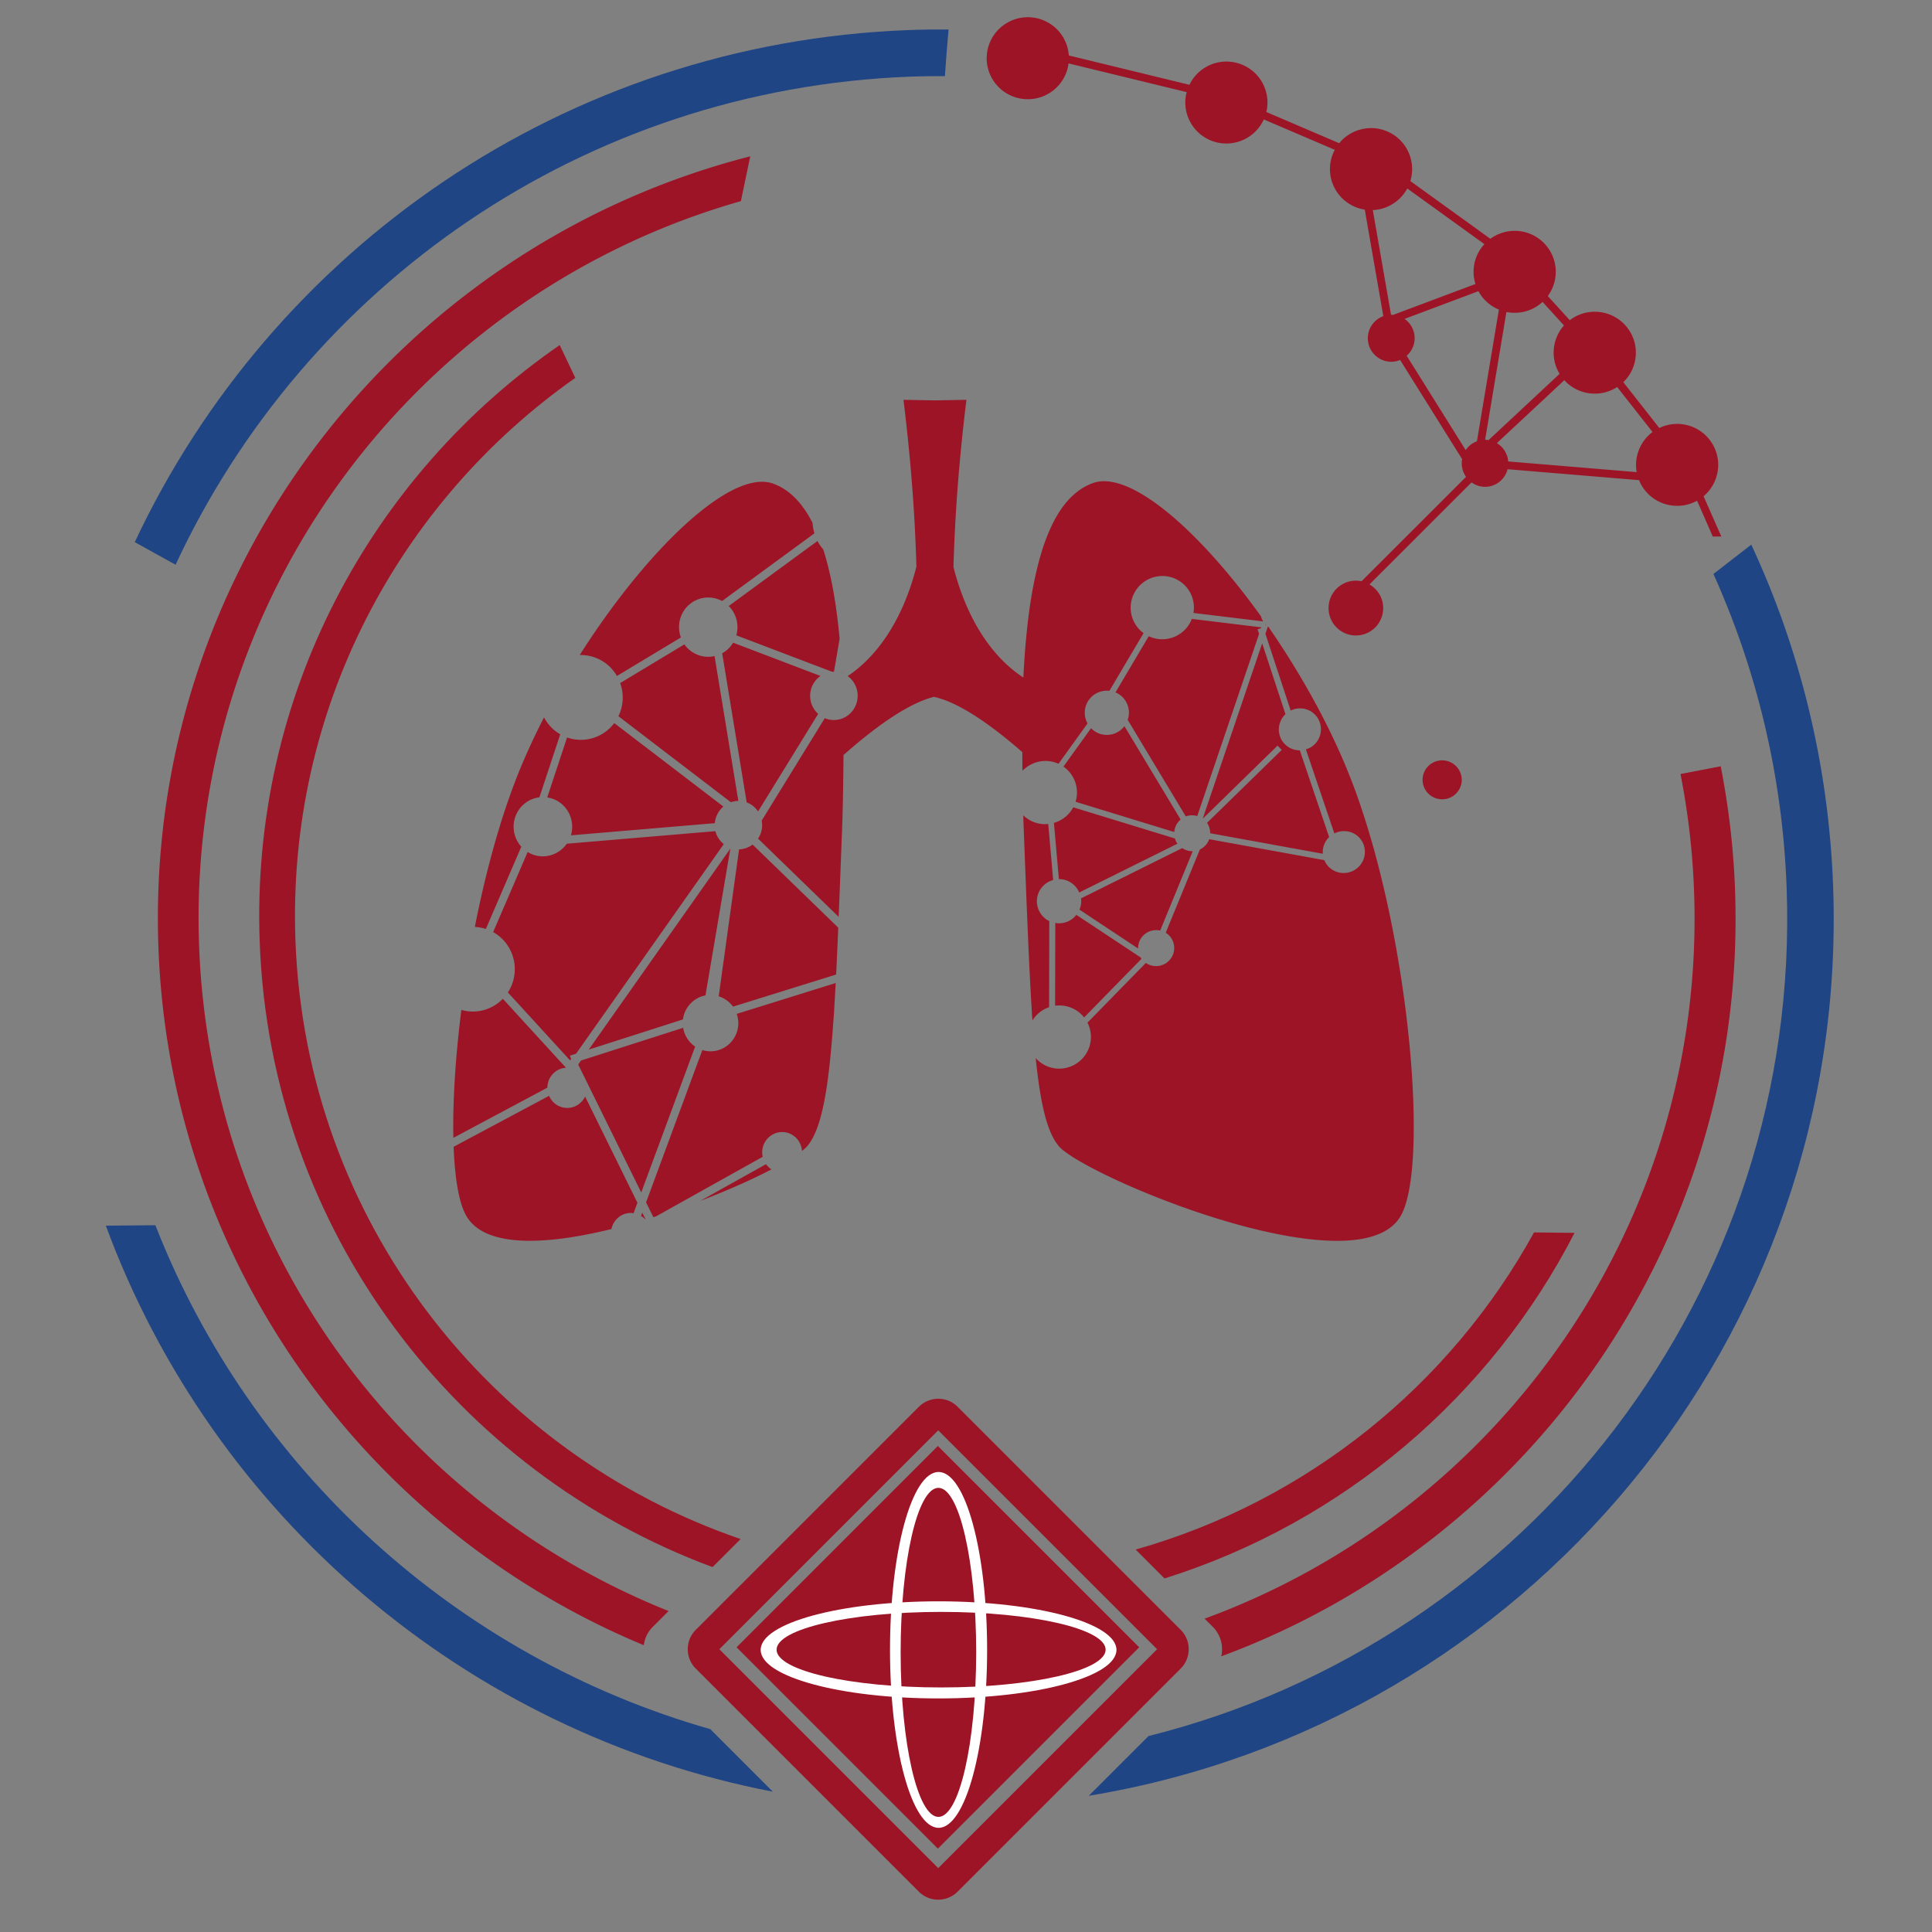
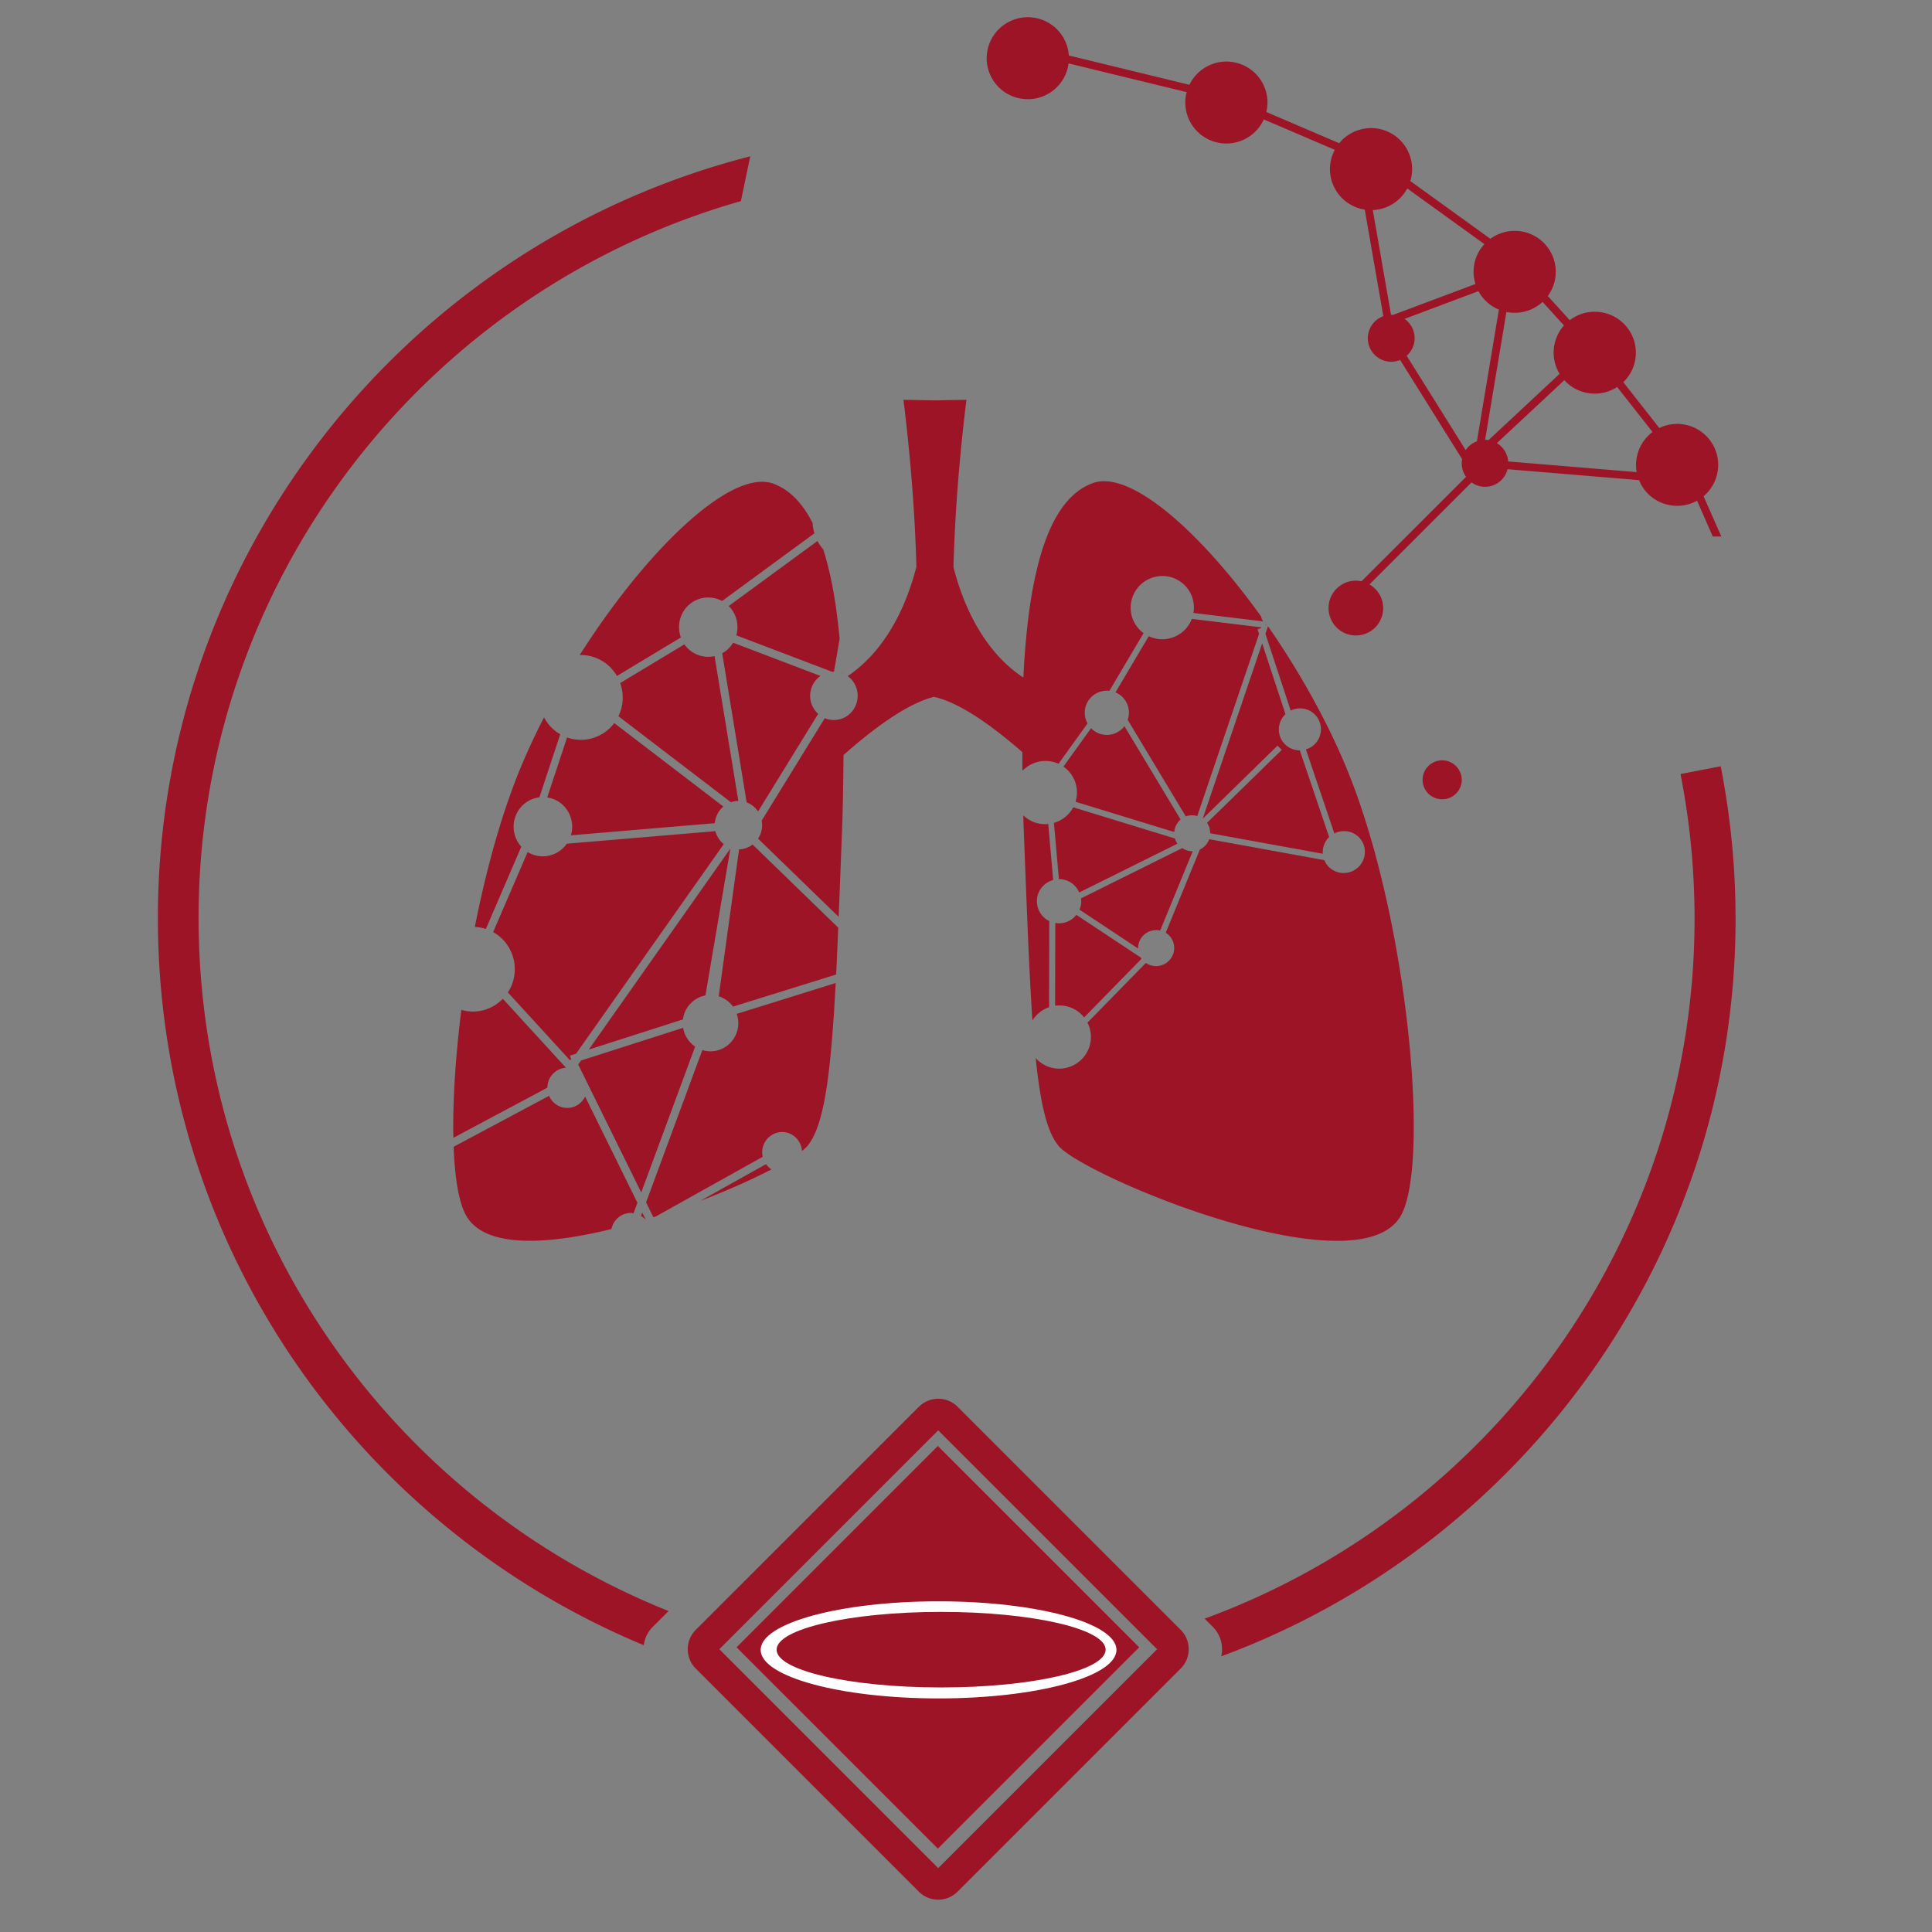
<svg xmlns="http://www.w3.org/2000/svg" data-bbox="20.814 3.387 339.856 370.258" viewBox="0 0 380 380" height="380" width="380" data-type="color">
  <rect x="0" y="0" width="380" height="380" fill="#808080" stroke="none" />
  <g>
    <g>
      <path d="M142.354 166.03a4.863 4.863 0 0 1-1.65-2.55l-29.23 2.47c-1.66 2.39-4.86 3.2-7.46 1.77-.08-.04-.16-.1-.23-.14l-6.79 15.75c3.41 1.9 5.11 6.03 3.84 9.91-.23.71-.55 1.36-.94 1.96l12.19 13.32.26-.13-.24-.76 1.2-.38zm1.45-46.3c1.2 1.53 1.51 3.48 1.02 5.23l18.87 7.18c.11-.01.21-.03.32-.03h.02l1.11-6.49c-.32-3.39-.73-6.53-1.24-9.39l-.09-.48c-.53-2.84-1.16-5.41-1.9-7.7a8.67 8.67 0 0 1-1.13-1.64l-17.46 12.79c.18.17.34.34.48.53zm17.57 13.22-17.18-6.54c-.34.56-.76 1.08-1.3 1.51-.27.22-.56.4-.85.56l4.82 29.34c.92.35 1.7.97 2.24 1.78l11.82-19.19a4.777 4.777 0 0 1-1.58-3.55c0-1.61.8-3.05 2.03-3.91zm4.26-.83-.05.28c.02.01.04.01.07.02-.01-.1-.01-.2-.02-.3zm-53.33 77.94-.01-.03-.02.02c.01 0 .02.01.03.01zm24.42-4.21a5.555 5.555 0 0 1-2.36-3.69l-20.08 6.43-.56.79 12.4 25.16zm71.55-32.92c.08 0 .15-.02.23-.01 1.72.08 3.14 1.15 3.77 2.62l19.31-9.59c-.23-.32-.39-.67-.49-1.03l-20-6.13c-.81 1.52-2.2 2.6-3.8 3.06zm39.98-46.39-11.69 34.47s.01 0 .01.01l14.7-14.36.83.84-14.7 14.35c.43.62.63 1.33.62 2.04l22.15 4.03c-.08-1.2.35-2.41 1.25-3.28l-5.77-17.06a4.11 4.11 0 0 1-3.35-1.7c-1.22-1.7-.95-4 .53-5.41zm-36.7 31.16 19.41 5.95c.07-.93.49-1.82 1.25-2.46l-11.05-18.36a4.361 4.361 0 0 1-5.35 1.29c-.47-.23-.87-.54-1.22-.89l-5.43 7.55a6.208 6.208 0 0 1 2.41 6.84c0 .03-.01.05-.02.08zm36.09-33.02-.3-.9.68-.23.05-.16-13.66-1.66c-.19.5-.44.98-.77 1.43a6.235 6.235 0 0 1-7.7 1.98l-6.55 11.06c.06.03.13.04.2.07 2.01.96 2.92 3.26 2.21 5.32l11.43 18.99c.73-.28 1.52-.28 2.25-.07zm1.24-1.89-.01.1.21.05c-.07-.05-.14-.09-.2-.15zm-23.56 60.82c.86-.62 1.91-.79 2.87-.58l6.4-15.6a3.54 3.54 0 0 1-2.06-.62l-19.91 9.89c.03.25.05.5.04.76-.03.52-.16 1-.34 1.46l11.53 7.64c-.03-1.13.48-2.24 1.47-2.95zm-12.09 16.51 11.28-11.53-.02-.02c-.06-.08-.09-.17-.14-.25l-12.65-8.38a4.325 4.325 0 0 1-3.62 1.66c-.18-.01-.35-.05-.52-.08l-.04 16.29c2.26-.29 4.4.64 5.71 2.31zm-69.58-33.21-27.86 39.54 18.53-5.94c.31-2.38 2.11-4.29 4.43-4.72zm-41.12-.37c-1.61-1.79-2.02-4.48-.81-6.72a5.756 5.756 0 0 1 4.37-3l4.1-12.4c-.33-.19-.66-.4-.98-.65a8.273 8.273 0 0 1-2.21-2.67c-2.11 4.11-4.01 8.27-5.59 12.36-3.31 8.59-6.01 18.66-8.02 28.86.72.03 1.45.16 2.17.39zm92.88-18.83c0 .4 0 .8.01 1.2 0-.39 0-.79-.01-1.2zm.02 3.05c-.01-.63-.01-1.24-.01-1.85 0 1.62.01 2.78.01 1.85zm-50.53 48.66c.2.57.31 1.18.31 1.82 0 3.06-2.45 5.54-5.47 5.54-.56 0-1.1-.09-1.6-.24l-11.07 29.95 1.44 2.92c.17-.05.34-.11.51-.16l20.99-11.72c-.06-.28-.1-.58-.1-.88 0-2.2 1.76-3.99 3.93-3.99 2.08 0 3.76 1.65 3.9 3.72.45-.35.81-.67 1.05-.96 0 0 0-.01.01-.01.01-.01.01-.01.01-.02l.03-.03c.01-.01.02-.02.02-.03 2.79-3.45 4.14-11.16 5.08-24.89h.01c.05-.69.09-1.37.14-2.09h-.01c.1-1.59.19-3.26.29-5zm.46-32.36-4 28.9a5.54 5.54 0 0 1 2.81 2.03l20.28-6.31c.15-2.87.28-5.94.42-9.22l-16.85-16.35c-.75.57-1.66.92-2.66.95zm120.4-13.67c-3.95-10.21-9.85-20.83-16.35-30.19-.01-.01-.02-.01-.02-.02l-.5 1.48 4.97 15.1c1.78-.88 3.98-.39 5.17 1.27 1.33 1.85.91 4.43-.94 5.77-.39.28-.81.46-1.24.59l5.6 16.54c1.79-.92 4.02-.44 5.23 1.22 1.33 1.84.9 4.43-.96 5.77-1.86 1.34-4.45.94-5.78-.9-.19-.27-.34-.55-.46-.84l-22.65-4.12c-.23.66-.66 1.25-1.27 1.69-.18.13-.37.23-.56.33l-6.72 16.38c.38.24.72.54 1 .93 1.15 1.59.78 3.81-.82 4.96-1.26.91-2.89.87-4.09.05l-11.48 11.74c.29.56.49 1.18.6 1.84.54 3.39-1.78 6.58-5.17 7.13-2.17.35-4.25-.47-5.61-1.99.92 9.02 2.22 14.47 4.45 17.21 0 .01.02.01.02.03l.03.03c.01.01.01.01.01.02.01 0 .01.01.01.01.46.54 1.3 1.2 2.46 1.95h-.02c.7.45 1.53.95 2.45 1.46 4.3 2.42 10.83 5.4 18.1 8.07l.15.06.09.03c.02.01.04.01.05.02v.01c.57.21 1.14.41 1.72.61 9.51 3.37 20.01 6.11 28.3 6.4.48.01.95.03 1.41.03h.01c5.73 0 10.23-1.31 12.35-4.58.76-1.17 1.36-2.94 1.8-5.19 3.07-15.71-1.33-55.03-11.34-80.9zm-58.4-3.47c.29.08.56.19.83.31l5.71-7.94a4.358 4.358 0 0 1-.12-3.98 4.355 4.355 0 0 1 4.42-2.43l6.72-11.35c-2.76-2.02-3.36-5.88-1.35-8.66 2.02-2.78 5.91-3.41 8.69-1.4a6.197 6.197 0 0 1 2.47 6.09l13.71 1.66c-.19-.31-.34-.64-.41-.98-10.9-15.19-23.22-26.59-30.88-26.59-.79 0-1.52.12-2.21.37-5.85 2.13-9.64 9.16-11.78 20.63l-.09.48c-.89 4.92-1.47 10.65-1.79 17.13-5.45-3.53-10.87-10.44-13.75-21.73.24-8.42.87-19.23 2.55-32.89l-6.04.11h-.3l-6.04-.11c1.67 13.62 2.31 24.41 2.54 32.83-2.84 11.1-8.15 17.93-13.51 21.51 1.18.87 1.96 2.27 1.96 3.87 0 2.64-2.1 4.77-4.68 4.77-.63 0-1.24-.13-1.79-.36l-12.41 20.15c.05.28.09.57.09.87 0 .99-.3 1.91-.8 2.67l15.85 15.38c.23-5.52.46-11.6.71-18.29.13-3.39.2-8.92.24-13.53 5.75-5.1 12.45-10.11 17.79-11.45 5.15 1.13 11.67 5.88 17.38 10.87l.03 3.67c1.57-1.62 3.95-2.35 6.26-1.68zm-1.02 48.18.04-16.93a4.357 4.357 0 0 1-2.44-4.11c.09-1.93 1.44-3.48 3.2-3.97l-.97-11.02c-.76.07-1.55.02-2.33-.21a6.113 6.113 0 0 1-2.58-1.5c.02.59.03 1.15.05 1.65.58 15.03 1.02 26.98 1.6 36.33h-.01c.05.72.09 1.4.14 2.1h.01c.01.09.01.17.02.25a6.297 6.297 0 0 1 3.27-2.59zm-95.03 11.91-12.41-13.56c-2.06 2.13-5.17 3.06-8.16 2.18-1.17 9.29-1.72 18.04-1.57 25.17l18.49-9.87c.02-2.1 1.62-3.79 3.65-3.92zm-1.78-52.53c2.44 1.35 3.54 4.22 2.76 6.82l28.3-2.39c.11-1.32.75-2.47 1.69-3.27l-21.47-16.42c-.02.03-.04.05-.06.08a8.176 8.176 0 0 1-9.22 2.75l-3.9 11.8c.65.09 1.29.29 1.9.63zm11.81-24.52 12.58-7.58c-.84-2.3-.21-4.98 1.79-6.59a5.708 5.708 0 0 1 6.31-.58l18.16-13.31c-.2-.67-.32-1.36-.36-2.04-2.02-3.97-4.58-6.58-7.74-7.73-.68-.25-1.41-.37-2.2-.37-8.86 0-23.95 15.31-35.86 34.08 1.84-.05 3.71.52 5.28 1.75.85.68 1.53 1.49 2.04 2.37zm29.32 96.02-12.93 7.22c5.38-2.06 10.26-4.24 14-6.19a4.19 4.19 0 0 1-1.07-1.03zm-5.44-71.45-4.68-28.48a5.73 5.73 0 0 1-5.75-2.06c-.07-.08-.11-.18-.17-.26l-12.64 7.62c.75 2.1.66 4.46-.35 6.52l22.12 16.92c.47-.16.95-.26 1.47-.26zm-33.65 60.39c-1.6 0-2.97-.98-3.58-2.38l-18.77 10.02c.13 3.37.42 6.32.89 8.72.44 2.25 1.04 4.02 1.8 5.19 2.12 3.27 6.61 4.58 12.32 4.58h.01c.46 0 .93-.01 1.4-.03 4.41-.15 9.44-1.01 14.62-2.28.37-1.81 1.94-3.17 3.83-3.17.18 0 .35.03.52.06l.76-2.06-10.29-20.89c-.64 1.32-1.97 2.24-3.51 2.24zm14.51 21.24c.33.2.64.44.9.73.01 0 .01 0 .02-.01l-.68-1.37z" fill="#9c1426" data-color="1" />
    </g>
    <g>
      <path d="M283.654 149.55c-2.12 0-3.85 1.71-3.85 3.83 0 2.11 1.72 3.83 3.85 3.83s3.85-1.71 3.85-3.83a3.854 3.854 0 0 0-3.85-3.83zm51.42-51.95c2.88-2.42 3.76-6.6 1.89-10.02-2.07-3.79-6.74-5.26-10.6-3.4l-7.08-9.01c2.94-2.82 3.33-7.46.77-10.74-2.73-3.5-7.78-4.14-11.3-1.45l-4.32-4.75a8.047 8.047 0 0 0-1.48-11.07c-2.92-2.32-6.95-2.29-9.82-.19l-15.74-11.36c1.13-3.69-.52-7.76-4.09-9.55-3.45-1.74-7.56-.76-9.9 2.11l-14.33-6.14c.99-4.14-1.43-8.37-5.57-9.59-3.86-1.14-7.88.74-9.56 4.24l-23.72-5.77a8.07 8.07 0 0 0-7.06-7.46c-4.43-.55-8.47 2.58-9.03 7-.56 4.42 2.59 8.45 7.02 9 4.42.55 8.46-2.57 9.02-6.98l23.23 5.65c-1.11 4.2 1.32 8.54 5.52 9.78a8.1 8.1 0 0 0 9.65-4.41l13.97 5.98c-.03.05-.06.1-.09.16-2.01 3.98-.41 8.82 3.58 10.83.78.39 1.58.64 2.4.77l3.65 20.96a4.6 4.6 0 0 0-3.05 4.34c0 2.55 2.06 4.62 4.61 4.62.62 0 1.2-.13 1.74-.35l12.2 19.51c-.05.27-.08.54-.08.81 0 1 .32 1.91.85 2.67l-20.56 20.54c-.36-.08-.73-.12-1.11-.12-2.97 0-5.37 2.41-5.37 5.39 0 2.98 2.4 5.39 5.37 5.39s5.37-2.41 5.37-5.39c0-2-1.09-3.72-2.7-4.65l20.08-20.07c.75.54 1.66.87 2.66.87 2.14 0 3.91-1.47 4.43-3.46l25.86 2.15c.12.28.24.57.39.84 2.13 3.91 7.04 5.36 10.97 3.23.02-.01.03-.02.05-.03l3.09 7.05h1.68zm-61.08-35.66c-.12-.01-.23-.04-.36-.04h-.04l-3.58-20.58a8.095 8.095 0 0 0 6.78-4.25l15.17 10.95c-.13.14-.25.27-.37.42a8.035 8.035 0 0 0-1.39 7.42zm16.5 24.85c-.9.34-1.68.95-2.21 1.74l-11.61-18.56c.96-.85 1.57-2.07 1.57-3.45 0-1.57-.79-2.96-1.98-3.8l14.53-5.45c.5.94 1.2 1.79 2.09 2.49.6.48 1.25.85 1.93 1.13zm1.61-.29 4.19-25.14c2.5.51 5.17-.18 7.11-1.98l4.21 4.63a8.04 8.04 0 0 0-.86 9.52l-13.97 13.03c-.22-.03-.45-.06-.68-.06zm29.81 6.36-25.27-2.1a4.625 4.625 0 0 0-2.23-3.6l13.27-12.38c2.66 2.93 7.08 3.5 10.39 1.34l6.96 8.85a8.095 8.095 0 0 0-3.12 7.89z" fill="#9c1426" data-color="1" />
    </g>
    <g>
      <path d="M31.164 186.46c2.34 62.31 41.31 114.63 95.46 137.13.17-1.32.75-2.6 1.77-3.61l3.11-3.11c-52.29-20.91-90.09-70.97-92.34-130.74-2.59-68.9 42.91-128.47 106.56-146.57l1.84-8.81c-69.22 17.69-119.18 81.58-116.4 155.71zm310.09-11.59c-.31-8.24-1.27-16.3-2.81-24.15l-7.91 1.52c1.46 7.44 2.37 15.09 2.66 22.9 2.45 65.12-38.06 121.91-96.26 143.23l1.61 1.61a6.233 6.233 0 0 1 1.66 5.8c61.13-22.61 103.63-82.39 101.05-150.91z" fill="#9c1426" data-color="1" />
    </g>
    <g>
-       <path d="m30.564 240.99-9.75.08c21.01 56.99 70.78 99.7 131.19 111.33l-12.3-12.3c-49.81-14.2-90.34-51.08-109.14-99.11zm-4.06-134.36 8.03 4.45c25.44-54.73 80.02-93.6 144.6-96.01 2.25-.08 4.49-.11 6.72-.1.21-3.18.45-6.3.72-9.17-2.59-.02-5.18.01-7.79.11-67.89 2.53-125.32 43.28-152.28 100.72zm334.04 67.49c-.9-23.93-6.58-46.56-16.09-67l-7.44 5.77c8.49 18.88 13.57 39.66 14.39 61.6 2.99 79.69-50.93 148.34-125.51 166.97l-11.75 11.75c85.82-14.14 149.75-90.09 146.4-179.09z" fill="#204584" data-color="2" />
-     </g>
+       </g>
    <g>
-       <path d="M58.114 185.08c-1.71-45.48 20.32-86.36 55.04-110.76l-3.07-6.45c-37.16 25.65-60.82 69.09-59 117.48 2.13 56.81 38.78 104.21 89.06 122.88l5.52-5.52c-49.27-16.89-85.48-62.6-87.55-117.63zm243.61 57.32c-16.47 29.95-44.52 52.8-78.36 62.38l5.68 5.68c35.23-11.06 64.14-35.89 80.65-67.97z" fill="#9c1426" data-color="1" />
-     </g>
+       </g>
    <g>
      <path d="m232.234 320.57-43.88-43.88c-2.1-2.1-5.51-2.1-7.62 0l-28.28 28.28-15.61 15.6c-2.1 2.1-2.1 5.52 0 7.62l43.88 43.88c2.1 2.1 5.51 2.1 7.62 0l43.88-43.88c2.11-2.1 2.11-5.51.01-7.62zm-47.7 46.86-43.05-43.05 43.05-43.05 43.05 43.05z" fill="#9c1426" data-color="1" />
    </g>
    <g>
      <path fill="#9c1426" d="m184.465 284.403 39.6 39.597-39.598 39.6-39.599-39.598 39.597-39.599z" data-color="1" />
    </g>
    <g>
      <path d="M184.604 314.96c-19.33 0-34.99 4.28-34.99 9.55 0 5.27 15.67 9.55 34.99 9.55 19.33 0 34.99-4.28 34.99-9.55 0-5.27-15.66-9.55-34.99-9.55zm.5 16.94c-17.87 0-32.36-3.32-32.36-7.43 0-4.1 14.49-7.43 32.36-7.43 17.87 0 32.36 3.32 32.36 7.43-.01 4.1-14.49 7.43-32.36 7.43z" fill="#ffffff" data-color="3" />
    </g>
    <g>
-       <path d="M184.604 289.52c-5.28 0-9.55 15.67-9.55 35s4.28 34.99 9.55 34.99c5.28 0 9.55-15.67 9.55-34.99 0-19.34-4.27-35-9.55-35zm-.03 67.84c-4.1 0-7.43-14.49-7.43-32.36 0-17.87 3.32-32.36 7.43-32.36 4.1 0 7.43 14.49 7.43 32.36-.01 17.87-3.33 32.36-7.43 32.36z" fill="#ffffff" data-color="3" />
-     </g>
+       </g>
  </g>
</svg>